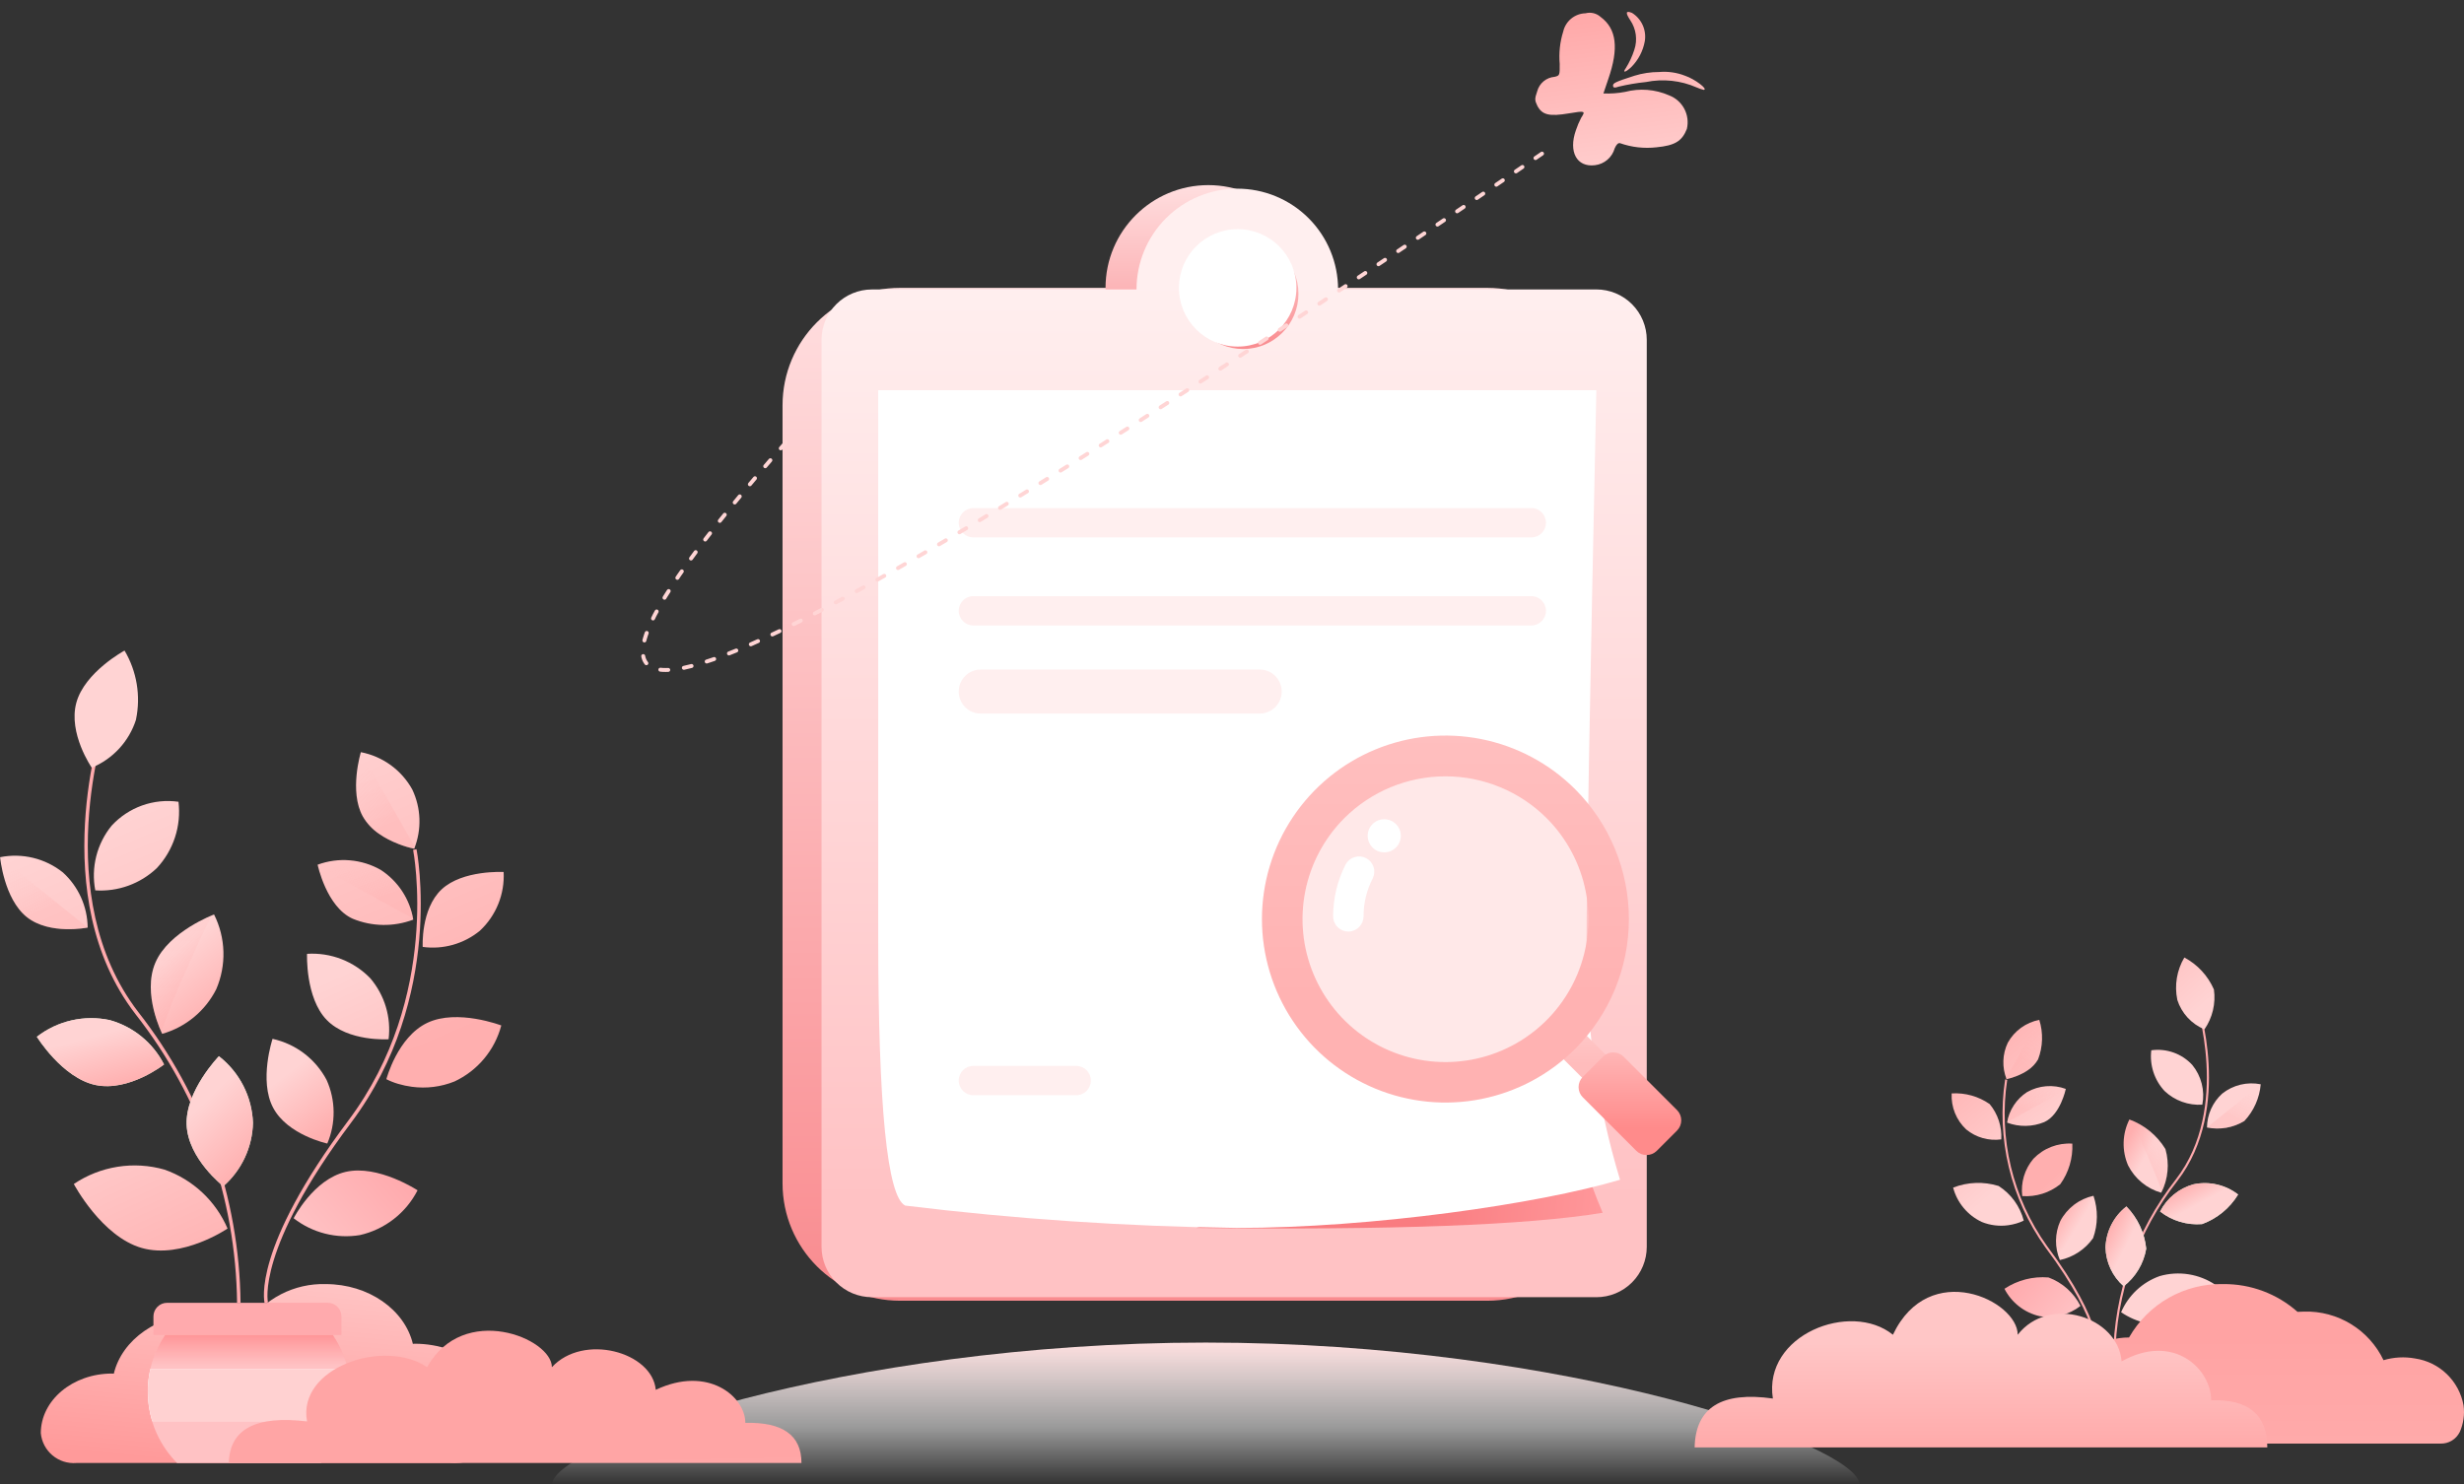
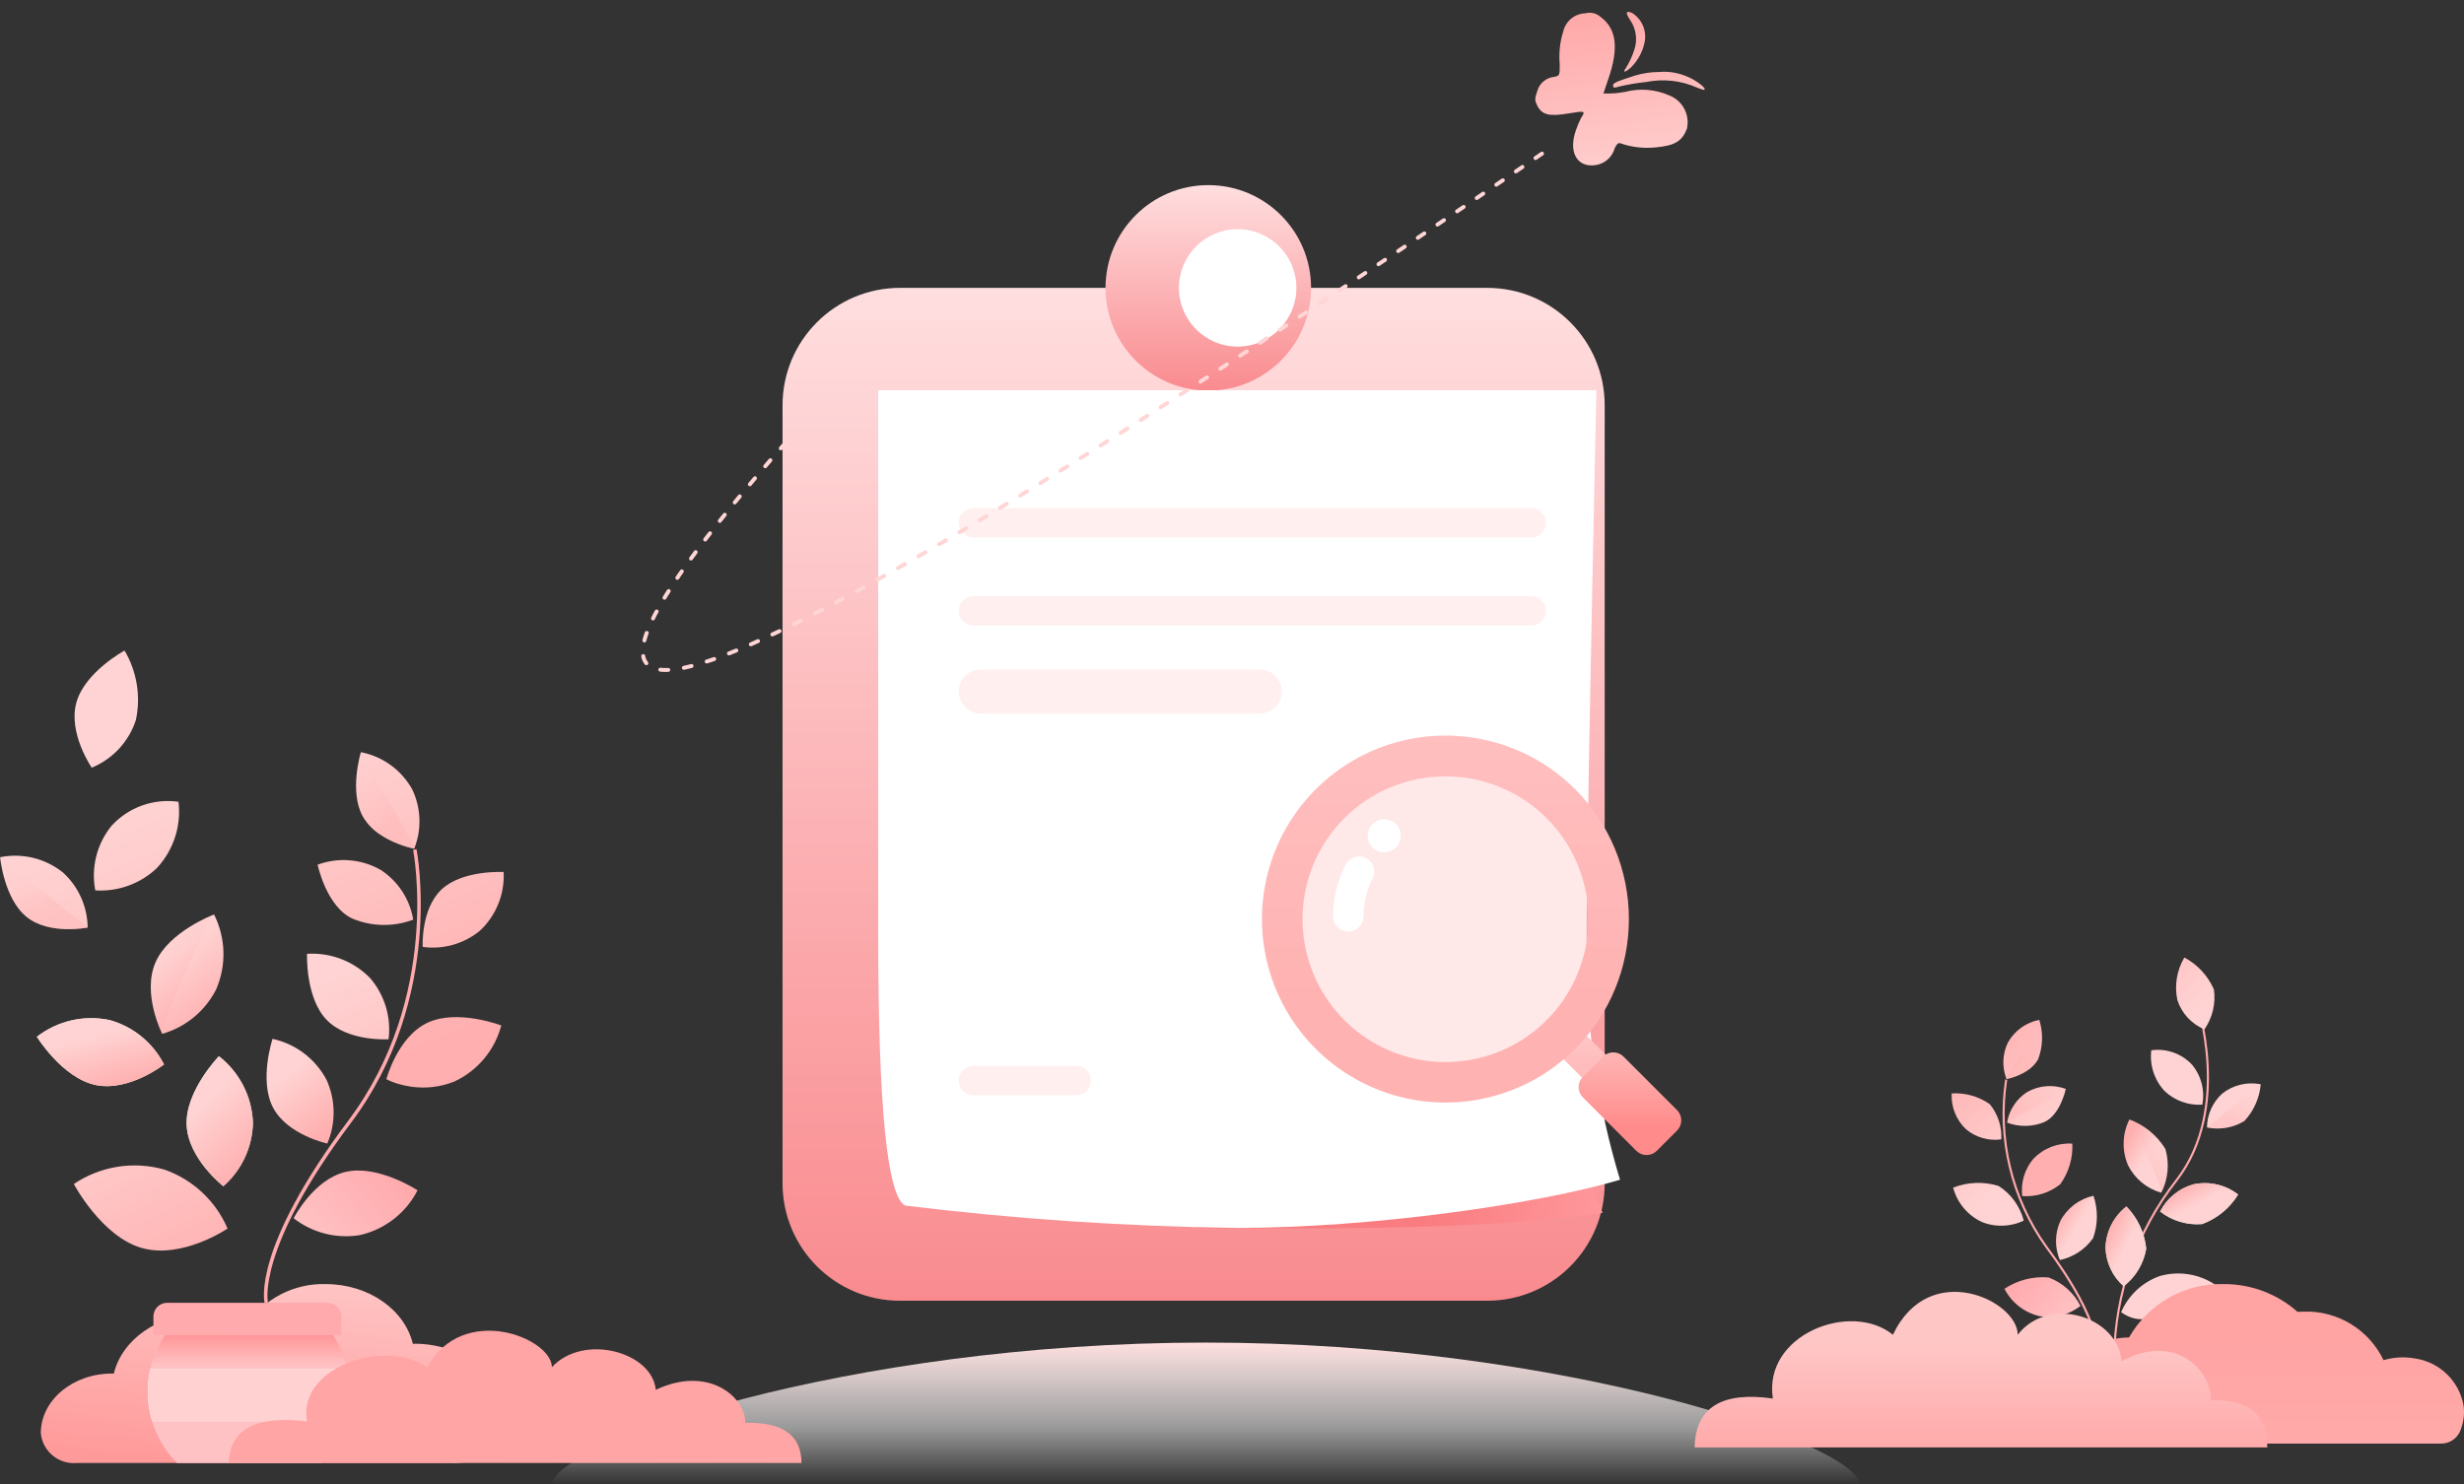
<svg xmlns="http://www.w3.org/2000/svg" width="624" height="376" viewBox="0 0 624 376" fill="none">
  <rect x="0" y="0" width="624" height="376" fill="#333333" stroke="none" />
  <path d="M10.333 363.027C10.333 354.684 18.409 347.92 28.369 347.92C28.525 347.92 28.667 347.954 28.819 347.958C30.89 339.32 39.992 332.813 50.915 332.813C54.939 332.812 58.906 333.757 62.497 335.572C64.681 332.304 67.658 329.644 71.15 327.84C74.642 326.036 78.534 325.148 82.463 325.258C93.386 325.258 102.488 331.765 104.559 340.402C104.711 340.402 104.852 340.365 105.008 340.365C117.46 340.365 127.554 348.82 127.554 359.25C127.238 362.536 125.642 365.566 123.112 367.685C120.581 369.805 117.319 370.844 114.028 370.579H19.353C17.16 370.756 14.984 370.064 13.297 368.651C11.609 367.238 10.545 365.218 10.333 363.027Z" fill="url(#paint0_linear_391_568)" />
  <path d="M67.021 330.109C66.88 329.562 63.879 316.292 88.213 283.839C111.782 252.416 104.688 215.628 104.617 215.274L105.48 215.1C105.569 215.471 112.734 252.62 88.916 284.371C64.827 316.496 67.828 329.77 67.865 329.893L67.01 330.112L67.021 330.109Z" fill="#FFAAAD" />
  <path d="M42.315 330.001C41.398 330.001 40.519 330.366 39.87 331.014C39.222 331.663 38.857 332.542 38.857 333.459V338.159H86.47V333.459C86.47 332.542 86.106 331.663 85.457 331.014C84.809 330.366 83.93 330.001 83.012 330.001H42.315Z" fill="#FFAAAD" />
-   <path d="M60.92 330.049L60.039 329.997C59.736 303.463 50.697 277.768 34.322 256.889C11.27 226.979 25.96 183 26.109 182.558L26.945 182.84C26.797 183.279 12.248 226.812 35.024 256.354C51.52 277.406 60.621 303.306 60.92 330.049Z" fill="#FFAAAD" />
  <path d="M81.268 370.574C85.446 366.362 88.032 360.829 88.584 354.922C89.136 349.014 87.62 343.098 84.295 338.185H41.813C38.487 343.098 36.971 349.014 37.523 354.922C38.075 360.829 40.661 366.362 44.839 370.574H81.249H81.268Z" fill="#FFC2C4" />
  <path d="M37.441 352.534C37.445 355.055 37.821 357.56 38.557 359.971H87.635C88.933 355.675 89.084 351.114 88.073 346.741H38.092C37.65 348.64 37.431 350.584 37.441 352.534Z" fill="white" />
  <path d="M37.441 352.534C37.445 355.055 37.821 357.56 38.557 359.971H87.635C88.933 355.675 89.084 351.114 88.073 346.741H38.092C37.65 348.64 37.431 350.584 37.441 352.534Z" fill="#FFD1D1" />
  <path d="M38.091 346.726H88.046C87.338 343.669 86.07 340.769 84.306 338.174H41.809C40.059 340.774 38.799 343.672 38.091 346.726Z" fill="url(#paint1_linear_391_568)" />
  <path d="M91.389 190.526C91.389 190.526 88.336 200.473 91.898 206.834C92.918 208.577 94.315 210.069 95.988 211.2C96.733 211.721 97.511 212.192 98.319 212.609C99.165 213.047 100.033 213.438 100.922 213.78C102.211 214.293 103.542 214.693 104.9 214.977C105.857 212.572 106.306 209.995 106.219 207.408C106.131 204.821 105.508 202.279 104.391 199.945C103.044 197.519 101.182 195.419 98.936 193.791C96.689 192.164 94.113 191.05 91.389 190.526ZM34.444 182.235C35.684 176.261 34.648 170.039 31.54 164.789C31.54 164.789 21.453 170.228 19.334 177.992C17.215 185.756 23.234 194.453 23.234 194.453C25.882 193.362 28.258 191.704 30.197 189.597C32.135 187.489 33.589 184.983 34.455 182.253L34.444 182.235ZM104.651 232.933C104.224 230.38 103.272 227.944 101.856 225.777C100.44 223.611 98.59 221.762 96.423 220.347C94.015 218.975 91.337 218.146 88.575 217.917C85.814 217.689 83.035 218.068 80.436 219.027C80.436 219.027 82.666 229.739 89.325 232.714C94.225 234.734 99.709 234.815 104.666 232.94L104.651 232.933ZM127.55 220.875C127.55 220.875 117.166 220.295 111.841 225.277C106.517 230.259 107.045 239.853 107.045 239.853C109.61 240.205 112.22 240.023 114.711 239.319C117.203 238.616 119.522 237.405 121.523 235.762C123.552 233.872 125.143 231.56 126.183 228.99C127.224 226.419 127.689 223.652 127.546 220.882L127.55 220.875ZM0.022 217.127C0.022 217.127 0.989 227.672 6.8 232.293C12.612 236.915 22.204 234.952 22.204 234.952C22.175 232.316 21.602 229.715 20.52 227.311C19.439 224.907 17.873 222.753 15.921 220.982C13.714 219.22 11.148 217.962 8.404 217.296C5.66 216.63 2.803 216.572 0.034 217.127H0.022ZM45.2 203.079C45.567 206.114 45.266 209.192 44.317 212.098C43.368 215.004 41.795 217.667 39.708 219.9C37.64 221.862 35.188 223.374 32.507 224.344C29.827 225.313 26.975 225.718 24.13 225.534C23.578 222.665 23.663 219.711 24.378 216.879C25.093 214.047 26.421 211.406 28.268 209.144C30.388 206.839 33.036 205.084 35.984 204.028C38.932 202.973 42.092 202.65 45.193 203.087L45.2 203.079ZM126.996 259.764C126.996 259.764 115.82 255.477 108.231 259.076C100.643 262.675 97.847 273.361 97.847 273.361C98.799 273.848 99.794 274.243 100.821 274.54C101.965 274.88 103.133 275.128 104.316 275.284C107.966 275.775 111.681 275.311 115.098 273.938C117.989 272.586 120.547 270.616 122.594 268.168C124.641 265.719 126.126 262.852 126.944 259.767L126.996 259.764Z" fill="url(#paint2_linear_391_568)" />
  <path d="M105.744 301.502C105.744 301.502 95.739 294.935 87.551 296.835C79.364 298.735 74.367 308.585 74.367 308.585C76.719 310.416 79.424 311.741 82.312 312.474C85.201 313.207 88.21 313.334 91.15 312.846C94.264 312.14 97.185 310.758 99.707 308.799C102.228 306.84 104.289 304.352 105.744 301.509V301.502Z" fill="url(#paint3_linear_391_568)" />
  <path d="M18.684 299.891C18.684 299.891 25.726 313.236 35.936 316.122C46.145 319.007 57.63 311.191 57.63 311.191C56.149 307.739 53.968 304.631 51.227 302.064C48.484 299.496 45.24 297.525 41.699 296.274C37.831 295.163 33.767 294.913 29.792 295.541C25.817 296.17 22.028 297.661 18.692 299.91L18.684 299.891ZM77.756 241.608C77.756 241.608 77.298 252.733 82.727 258.34C88.155 263.947 98.409 263.241 98.409 263.241C98.749 260.489 98.514 257.696 97.718 255.04C96.923 252.384 95.584 249.922 93.788 247.81C91.727 245.673 89.225 244.011 86.456 242.94C83.687 241.869 80.718 241.414 77.756 241.608Z" fill="url(#paint4_linear_391_568)" />
  <path d="M9.335 262.616C9.335 262.616 15.778 273.053 24.207 274.834C32.636 276.615 41.544 269.628 41.544 269.628C40.155 266.91 38.218 264.508 35.855 262.575C33.492 260.641 30.754 259.219 27.814 258.396C24.612 257.71 21.299 257.732 18.108 258.461C14.916 259.19 11.922 260.608 9.335 262.616Z" fill="#DBEAD3" />
  <path d="M9.335 262.616C9.335 262.616 15.778 273.053 24.207 274.834C32.636 276.615 41.544 269.628 41.544 269.628C40.155 266.91 38.218 264.508 35.855 262.575C33.492 260.641 30.754 259.219 27.814 258.396C24.612 257.71 21.299 257.732 18.108 258.461C14.916 259.19 11.922 260.608 9.335 262.616Z" fill="url(#paint5_linear_391_568)" />
  <path d="M55.447 267.527C55.447 267.527 46.896 276.347 47.267 284.954C47.639 293.562 56.562 300.482 56.562 300.482C58.858 298.467 60.711 295.997 62.002 293.229C63.293 290.461 63.994 287.454 64.062 284.4C63.943 281.13 63.109 277.926 61.618 275.013C60.128 272.1 58.018 269.548 55.436 267.538L55.447 267.527Z" fill="#CEE4D0" />
  <path d="M55.447 267.527C55.447 267.527 46.896 276.347 47.267 284.954C47.639 293.562 56.562 300.482 56.562 300.482C58.858 298.467 60.711 295.997 62.002 293.229C63.293 290.461 63.994 287.454 64.062 284.4C63.943 281.13 63.109 277.926 61.618 275.013C60.128 272.1 58.018 269.548 55.436 267.538L55.447 267.527Z" fill="url(#paint6_linear_391_568)" />
  <path d="M54.216 231.635C54.216 231.635 42.731 235.93 39.344 243.853C35.957 251.777 41.077 261.872 41.077 261.872C44.015 261.037 46.748 259.602 49.104 257.657C51.46 255.712 53.386 253.3 54.763 250.572C56.056 247.569 56.677 244.319 56.583 241.051C56.488 237.782 55.681 234.574 54.216 231.65V231.635Z" fill="url(#paint7_linear_391_568)" />
  <path d="M69.027 263.128C69.027 263.128 65.506 273.692 69.176 280.604C72.846 287.516 82.888 289.661 82.888 289.661C83.972 287.11 84.516 284.362 84.487 281.589C84.456 278.817 83.853 276.081 82.713 273.554C81.328 270.928 79.387 268.635 77.024 266.837C74.661 265.039 71.935 263.778 69.034 263.143L69.027 263.128Z" fill="url(#paint8_linear_391_568)" />
-   <path opacity="0.305" d="M104.627 232.691C104.171 230.188 103.21 227.803 101.804 225.681C100.398 223.56 98.576 221.746 96.448 220.35C94.04 218.978 91.362 218.149 88.6 217.921C85.838 217.693 83.06 218.072 80.46 219.03C80.495 219.177 80.53 219.323 80.565 219.469L104.653 232.688L104.627 232.691Z" fill="url(#paint9_linear_391_568)" />
  <path opacity="0.305" d="M91.374 190.557C91.232 191.014 88.399 200.626 91.901 206.839C92.921 208.582 94.319 210.073 95.991 211.204C96.736 211.726 97.515 212.196 98.322 212.613C99.168 213.051 100.037 213.442 100.925 213.785C102.214 214.297 103.545 214.698 104.903 214.982C104.903 214.982 104.974 214.833 105.078 214.577L91.392 190.549L91.374 190.557Z" fill="url(#paint10_linear_391_568)" />
  <path opacity="0.305" d="M53.495 231.933C50.926 233.026 42.23 237.139 39.367 243.861C36.463 250.655 39.806 259.043 40.828 261.289C43.907 252.424 49.788 239.697 53.503 231.933H53.495Z" fill="url(#paint11_linear_391_568)" />
  <path opacity="0.305" d="M0.007 217.131C0.007 217.131 0.974 227.676 6.785 232.298C12.597 236.919 22.189 234.956 22.189 234.956L0.007 217.131Z" fill="url(#paint12_linear_391_568)" />
  <path d="M531.404 343.998C531.489 343.663 533.333 335.516 518.391 315.598C509.693 303.411 506.082 288.318 508.322 273.515L507.794 273.407C505.52 288.361 509.166 303.613 517.959 315.921C532.742 335.628 530.902 343.786 530.879 343.86L531.404 343.994V343.998Z" fill="#FFAAAD" />
  <path d="M535.139 343.964L535.678 343.931C535.864 327.646 541.411 311.877 551.461 299.063C565.611 280.706 556.592 253.7 556.502 253.443L555.989 253.618C556.082 253.89 565.009 280.605 551.029 298.735C540.907 311.656 535.322 327.551 535.139 343.964Z" fill="#FFAAAD" />
  <path d="M549.553 357.763C549.554 359.31 549.326 360.848 548.877 362.329H518.761C517.963 359.692 517.87 356.892 518.489 354.208H549.148C549.421 355.373 549.558 356.566 549.553 357.763Z" fill="white" />
  <path d="M516.445 258.332C517.473 261.609 517.363 265.136 516.133 268.342C515.509 269.412 514.652 270.328 513.627 271.023C513.17 271.342 512.692 271.63 512.196 271.885C511.676 272.154 511.143 272.393 510.597 272.603C509.806 272.921 508.988 273.17 508.154 273.347C507.568 271.871 507.293 270.289 507.347 268.702C507.401 267.114 507.782 265.555 508.467 264.122C509.292 262.632 510.434 261.341 511.813 260.341C513.191 259.34 514.773 258.655 516.445 258.332ZM551.395 253.242C550.633 249.576 551.268 245.757 553.176 242.534C556.517 244.309 559.158 247.166 560.667 250.636C561.167 254.184 560.312 257.791 558.273 260.738C556.648 260.068 555.19 259.051 554 257.757C552.81 256.464 551.919 254.925 551.387 253.25L551.395 253.242ZM508.292 284.36C508.553 282.793 509.137 281.297 510.006 279.967C510.875 278.637 512.011 277.502 513.341 276.634C514.819 275.791 516.464 275.281 518.161 275.141C519.857 275.001 521.563 275.234 523.16 275.823C523.16 275.823 521.799 282.397 517.706 284.223C514.699 285.463 511.334 285.513 508.292 284.364V284.36ZM494.238 276.961C497.664 276.75 501.061 277.701 503.879 279.66C505.952 282.165 507.004 285.36 506.823 288.606C505.249 288.822 503.646 288.71 502.117 288.277C500.588 287.844 499.165 287.099 497.937 286.089C496.695 284.928 495.721 283.51 495.084 281.933C494.448 280.356 494.164 278.659 494.253 276.961H494.238ZM572.52 274.659C572.219 278.138 570.753 281.413 568.36 283.955C565.528 285.67 562.152 286.253 558.909 285.587C558.927 283.97 559.278 282.373 559.942 280.898C560.605 279.422 561.566 278.1 562.764 277.013C564.119 275.933 565.693 275.161 567.377 274.753C569.061 274.344 570.814 274.309 572.513 274.648L572.52 274.659ZM544.806 266.037C544.581 267.898 544.766 269.786 545.347 271.568C545.928 273.35 546.892 274.984 548.171 276.355C549.441 277.559 550.946 278.487 552.591 279.082C554.237 279.677 555.988 279.926 557.734 279.813C558.073 278.053 558.021 276.239 557.582 274.502C557.143 272.764 556.328 271.143 555.194 269.755C553.893 268.341 552.268 267.264 550.458 266.616C548.649 265.968 546.709 265.77 544.806 266.037ZM494.613 300.825C498.297 299.386 502.36 299.238 506.139 300.404C509.291 302.421 511.566 305.552 512.512 309.172C511.924 309.472 511.309 309.715 510.675 309.897C509.973 310.107 509.256 310.261 508.53 310.358C506.286 310.662 504.002 310.377 501.901 309.533C500.126 308.704 498.555 307.495 497.298 305.992C496.042 304.49 495.13 302.729 494.628 300.836L494.613 300.825Z" fill="url(#paint13_linear_391_568)" />
  <path d="M507.631 326.443C510.92 324.258 514.851 323.249 518.785 323.58C522.293 324.881 525.182 327.456 526.875 330.793C525.431 331.915 523.77 332.725 521.997 333.173C520.224 333.621 518.377 333.697 516.573 333.396C514.662 332.963 512.869 332.115 511.321 330.913C509.774 329.711 508.509 328.184 507.616 326.439L507.631 326.443Z" fill="url(#paint14_linear_391_568)" />
-   <path d="M561.065 325.454C561.065 325.454 556.744 333.634 550.476 335.415C545.815 336.122 541.059 335.041 537.161 332.389C538.07 330.269 539.409 328.362 541.092 326.785C542.774 325.209 544.766 323.999 546.94 323.231C549.315 322.548 551.811 322.394 554.251 322.779C556.692 323.164 559.019 324.08 561.068 325.462L561.065 325.454ZM524.807 289.681C524.979 293.354 523.903 296.978 521.754 299.962C519.039 302.142 515.601 303.216 512.128 302.97C511.92 301.281 512.064 299.567 512.553 297.937C513.041 296.307 513.862 294.796 514.965 293.5C516.229 292.186 517.764 291.163 519.464 290.503C521.164 289.844 522.987 289.563 524.807 289.681Z" fill="url(#paint15_linear_391_568)" />
+   <path d="M561.065 325.454C545.815 336.122 541.059 335.041 537.161 332.389C538.07 330.269 539.409 328.362 541.092 326.785C542.774 325.209 544.766 323.999 546.94 323.231C549.315 322.548 551.811 322.394 554.251 322.779C556.692 323.164 559.019 324.08 561.068 325.462L561.065 325.454ZM524.807 289.681C524.979 293.354 523.903 296.978 521.754 299.962C519.039 302.142 515.601 303.216 512.128 302.97C511.92 301.281 512.064 299.567 512.553 297.937C513.041 296.307 513.862 294.796 514.965 293.5C516.229 292.186 517.764 291.163 519.464 290.503C521.164 289.844 522.987 289.563 524.807 289.681Z" fill="url(#paint15_linear_391_568)" />
  <path d="M566.802 302.56C564.695 306.021 561.477 308.664 557.674 310.06C553.852 310.376 550.052 309.238 547.033 306.873C547.888 305.205 549.079 303.731 550.532 302.546C551.985 301.361 553.667 300.49 555.473 299.987C557.439 299.568 559.473 299.583 561.433 300.033C563.393 300.482 565.23 301.355 566.817 302.59L566.802 302.56Z" fill="#DBEAD3" />
  <path d="M566.802 302.56C564.695 306.021 561.477 308.664 557.674 310.06C553.852 310.376 550.052 309.238 547.033 306.873C547.888 305.205 549.079 303.731 550.532 302.546C551.985 301.361 553.667 300.49 555.473 299.987C557.439 299.568 559.473 299.583 561.433 300.033C563.393 300.482 565.23 301.355 566.817 302.59L566.802 302.56Z" fill="url(#paint16_linear_391_568)" />
  <path d="M538.501 305.588C541.337 308.483 543.107 312.254 543.524 316.285C542.887 320.067 540.848 323.47 537.813 325.815C536.404 324.579 535.267 323.063 534.475 321.365C533.683 319.666 533.252 317.821 533.21 315.947C533.284 313.94 533.796 311.973 534.71 310.184C535.625 308.396 536.92 306.83 538.505 305.595L538.501 305.588Z" fill="#CEE4D0" />
  <path d="M538.501 305.588C541.337 308.483 543.107 312.254 543.524 316.285C542.887 320.067 540.848 323.47 537.813 325.815C536.404 324.579 535.267 323.063 534.475 321.365C533.683 319.666 533.252 317.821 533.21 315.947C533.284 313.94 533.796 311.973 534.71 310.184C535.625 308.396 536.92 306.83 538.505 305.595L538.501 305.588Z" fill="url(#paint17_linear_391_568)" />
  <path d="M539.259 283.562C543.061 284.959 546.279 287.602 548.387 291.061C549.44 294.749 549.06 298.699 547.324 302.119C545.52 301.607 543.843 300.726 542.397 299.532C540.952 298.339 539.769 296.858 538.925 295.185C538.13 293.341 537.748 291.346 537.806 289.34C537.863 287.333 538.36 285.364 539.259 283.569V283.562Z" fill="url(#paint18_linear_391_568)" />
  <path d="M530.166 302.888C531.348 306.37 531.316 310.151 530.073 313.612C528.067 316.458 525.061 318.443 521.655 319.17C520.989 317.604 520.655 315.917 520.674 314.216C520.692 312.514 521.063 310.835 521.763 309.284C522.613 307.671 523.804 306.264 525.254 305.16C526.704 304.056 528.378 303.282 530.158 302.892L530.166 302.888Z" fill="url(#paint19_linear_391_568)" />
  <path opacity="0.305" d="M508.314 284.207C508.594 282.67 509.184 281.206 510.047 279.904C510.911 278.602 512.03 277.489 513.337 276.633C514.815 275.79 516.46 275.281 518.157 275.141C519.853 275.001 521.559 275.233 523.156 275.823C523.136 275.912 523.115 276.003 523.093 276.094L508.31 284.207H508.314Z" fill="url(#paint20_linear_391_568)" />
  <path opacity="0.305" d="M516.448 258.347C517.482 261.618 517.368 265.144 516.125 268.342C515.5 269.411 514.644 270.328 513.619 271.023C513.162 271.342 512.683 271.63 512.187 271.885C511.668 272.153 511.134 272.393 510.589 272.603C509.797 272.921 508.98 273.169 508.146 273.347C508.146 273.347 508.101 273.254 508.038 273.097L516.437 258.351L516.448 258.347Z" fill="url(#paint21_linear_391_568)" />
  <path opacity="0.305" d="M539.702 283.743C543.345 285.123 546.408 287.706 548.384 291.064C549.451 294.615 549.131 298.438 547.488 301.762C545.599 296.322 541.989 288.51 539.71 283.747L539.702 283.743Z" fill="url(#paint22_linear_391_568)" />
  <path opacity="0.305" d="M572.528 274.656C572.227 278.135 570.761 281.41 568.368 283.952C565.536 285.667 562.16 286.25 558.917 285.584L572.528 274.656Z" fill="url(#paint23_linear_391_568)" />
  <path d="M470.882 376C470.882 366.084 396.779 340.074 305.368 340.074C213.957 340.074 139.854 366.084 139.854 376H470.882Z" fill="url(#paint24_linear_391_568)" />
  <path d="M622.906 362.782C623.864 360.646 624.203 358.285 623.884 355.966C623.334 352.951 621.853 350.183 619.648 348.054C617.443 345.925 614.625 344.541 611.592 344.098C608.938 343.613 606.206 343.763 603.621 344.536C601.822 340.763 598.969 337.592 595.406 335.407C591.842 333.222 587.722 332.117 583.544 332.225C582.971 332.225 582.402 332.251 581.841 332.292C576.663 327.698 569.964 325.191 563.043 325.257C558.215 325.149 553.448 326.349 549.246 328.729C545.045 331.11 541.565 334.583 539.177 338.78C535.808 338.78 532.508 339.731 529.656 341.523C526.804 343.316 524.516 345.877 523.055 348.913C522.829 348.913 522.602 348.883 522.371 348.883C519.194 348.715 516.079 349.813 513.708 351.935C511.338 354.057 509.903 357.032 509.719 360.209C509.719 361.357 509.912 362.497 510.292 363.581C510.533 364.207 510.962 364.742 511.52 365.114C512.078 365.487 512.737 365.677 513.407 365.66H618.058C619.053 365.69 620.036 365.436 620.892 364.928C621.748 364.419 622.442 363.677 622.891 362.789" fill="url(#paint25_linear_391_568)" />
  <path d="M574.185 366.634H429.157C429.377 356.533 435.983 352.404 448.974 354.248C446.438 338.089 468.679 329.429 479.376 338.089C488.556 318.735 510.979 329.425 510.979 338.089C518.947 327.905 536.403 333.519 537.288 344.834C550.516 337.472 559.967 346.83 559.967 354.683C569.446 354.393 574.185 358.377 574.185 366.634Z" fill="url(#paint26_linear_391_568)" />
  <path d="M202.97 370.574H57.941C58.162 361.99 64.768 358.48 77.758 360.044C75.223 346.309 97.464 338.947 108.16 346.309C117.34 329.856 139.764 338.947 139.764 346.309C147.731 337.653 165.187 342.427 166.072 352.042C179.301 345.785 188.752 353.742 188.752 360.412C198.23 360.167 202.97 363.554 202.97 370.574Z" fill="url(#paint27_linear_391_568)" />
  <path d="M376.641 72.918H227.921C211.493 72.918 198.177 86.236 198.177 102.664V299.731C198.177 316.16 211.493 329.477 227.921 329.477H376.641C393.068 329.477 406.385 316.16 406.385 299.731V102.664C406.385 86.236 393.068 72.918 376.641 72.918Z" fill="url(#paint28_linear_391_568)" />
  <path d="M305.999 98.946C320.372 98.946 332.025 87.293 332.025 72.918C332.025 58.544 320.372 46.891 305.999 46.891C291.625 46.891 279.973 58.544 279.973 72.918C279.973 87.293 291.625 98.946 305.999 98.946Z" fill="url(#paint29_linear_391_568)" />
-   <path d="M313.342 47.787C320.112 47.787 326.604 50.476 331.391 55.263C336.177 60.05 338.866 66.543 338.866 73.313H404.274C405.95 73.313 407.61 73.643 409.158 74.284C410.707 74.926 412.114 75.866 413.299 77.052C414.484 78.237 415.424 79.644 416.066 81.193C416.707 82.741 417.037 84.401 417.037 86.078V315.817C417.037 317.493 416.707 319.153 416.066 320.702C415.424 322.25 414.484 323.657 413.299 324.843C412.114 326.028 410.707 326.968 409.158 327.61C407.61 328.251 405.95 328.581 404.274 328.581H220.816C219.14 328.581 217.48 328.251 215.932 327.61C214.383 326.968 212.976 326.028 211.791 324.843C210.605 323.657 209.665 322.25 209.024 320.702C208.382 319.153 208.052 317.493 208.052 315.817V86.085C208.052 82.7 209.397 79.453 211.791 77.059C214.184 74.665 217.431 73.32 220.816 73.32H287.818C287.817 69.968 288.477 66.647 289.759 63.55C291.041 60.452 292.921 57.637 295.291 55.266C297.662 52.895 300.476 51.014 303.573 49.731C306.67 48.448 309.99 47.787 313.342 47.787V47.787Z" fill="url(#paint30_linear_391_568)" />
  <path fill-rule="evenodd" clip-rule="evenodd" d="M405.867 307.194C386.729 310.347 352.43 311.626 302.971 311.031L396.735 277.734C398.787 287.834 401.846 297.704 405.867 307.194Z" fill="url(#paint31_linear_391_568)" />
  <path fill-rule="evenodd" clip-rule="evenodd" d="M222.406 98.842H404.272C402.613 176.707 401.784 223.567 401.784 239.422C401.582 259.541 404.443 279.574 410.269 298.832C389.545 305.004 347.264 311.035 313.34 311.035C285.226 310.68 257.152 308.791 229.243 305.376C224.685 303.133 222.406 280.31 222.406 236.908V98.842Z" fill="white" />
  <path d="M387.795 128.692H246.51C244.457 128.692 242.792 130.357 242.792 132.41C242.792 134.464 244.457 136.128 246.51 136.128H387.795C389.848 136.128 391.513 134.464 391.513 132.41C391.513 130.357 389.848 128.692 387.795 128.692Z" fill="#FFEFEF" />
  <path d="M387.795 151.001H246.51C244.457 151.001 242.792 152.666 242.792 154.72C242.792 156.773 244.457 158.438 246.51 158.438H387.795C389.848 158.438 391.513 156.773 391.513 154.72C391.513 152.666 389.848 151.001 387.795 151.001Z" fill="#FFEFEF" />
  <path d="M319.012 169.593H248.369C245.289 169.593 242.792 172.09 242.792 175.17C242.792 178.25 245.289 180.748 248.369 180.748H319.012C322.092 180.748 324.589 178.25 324.589 175.17C324.589 172.09 322.092 169.593 319.012 169.593Z" fill="#FFEFEF" />
  <path d="M272.537 269.985H246.51C244.457 269.985 242.792 271.65 242.792 273.704C242.792 275.757 244.457 277.422 246.51 277.422H272.537C274.59 277.422 276.255 275.757 276.255 273.704C276.255 271.65 274.59 269.985 272.537 269.985Z" fill="#FFEFEF" />
-   <path d="M314.826 88.401C322.559 88.401 328.828 82.132 328.828 74.398C328.828 66.664 322.559 60.395 314.826 60.395C307.093 60.395 300.824 66.664 300.824 74.398C300.824 82.132 307.093 88.401 314.826 88.401Z" fill="url(#paint32_linear_391_568)" />
  <path d="M313.435 87.791C321.648 87.791 328.307 81.132 328.307 72.918C328.307 64.704 321.648 58.045 313.435 58.045C305.221 58.045 298.562 64.704 298.562 72.918C298.562 81.132 305.221 87.791 313.435 87.791Z" fill="white" />
  <path d="M431.474 22.768C430.864 22.613 430.267 22.408 429.69 22.155C425.649 20.38 421.156 19.899 416.83 20.779C414.501 21.018 412.191 21.409 409.913 21.951C408.897 22.308 408.564 22.256 408.502 21.75C408.419 21.067 409.029 20.764 413.868 19.199C415.922 18.56 418.061 18.236 420.212 18.236C422.432 18.049 424.666 18.375 426.741 19.187C429.195 20.01 432.655 22.623 431.474 22.768ZM427.196 32.659C425.959 35.767 424.158 36.868 419.459 37.314C416.361 37.664 413.225 37.308 410.285 36.272C409.807 36.146 409.352 36.577 408.919 37.564C408.602 38.694 407.957 39.705 407.065 40.468C406.173 41.231 405.074 41.711 403.908 41.847C399.317 42.411 397.171 38.475 399.079 33.022C399.445 31.917 399.899 30.843 400.438 29.81C401.565 28.102 401.417 28.026 397.348 28.713C392.383 29.556 390.533 29.135 389.319 26.781C388.642 25.389 388.642 25.018 389.288 23.14C389.547 22.146 390.11 21.258 390.898 20.598C391.686 19.939 392.659 19.541 393.684 19.461C394.984 19.163 395.021 19.064 394.987 16.162C394.748 13.407 395.05 10.633 395.876 7.994C396.17 6.703 396.886 5.546 397.912 4.707C398.937 3.869 400.213 3.397 401.538 3.365C402.198 3.191 402.892 3.184 403.557 3.344C404.221 3.505 404.835 3.828 405.344 4.284C409.406 7.291 410.009 12.203 407.28 20.061C406.673 21.889 406.13 23.48 406.06 23.672C407.9 23.751 409.742 23.618 411.551 23.275C415.258 22.305 419.183 22.614 422.691 24.154C424.345 24.782 425.714 25.99 426.542 27.553C427.371 29.116 427.603 30.926 427.195 32.648L427.196 32.659ZM416.533 10.48C416.085 12.922 414.914 15.172 413.171 16.94C411.684 18.37 410.787 18.57 411.734 17.255C412.643 15.802 413.366 14.24 413.887 12.607C414.302 11.371 414.427 10.056 414.252 8.764C414.077 7.472 413.607 6.238 412.879 5.156C411.578 3.192 411.692 2.624 413.294 3.259C414.49 4.005 415.437 5.09 416.014 6.376C416.59 7.662 416.771 9.091 416.533 10.48Z" fill="url(#paint33_linear_391_568)" />
  <path d="M199.041 112.06C114.104 208.6 178.406 183.892 391.946 37.937" stroke="#FFD5D5" stroke-linecap="round" stroke-dasharray="2 4" />
  <path opacity="0.28" d="M364.538 270.885C386.4 270.885 404.123 253.161 404.123 231.297C404.123 209.433 386.4 191.709 364.538 191.709C342.675 191.709 324.952 209.433 324.952 231.297C324.952 253.161 342.675 270.885 364.538 270.885Z" fill="#FFADAD" />
  <path d="M413.439 274.819L408.393 279.864C408.277 279.971 408.125 280.031 407.968 280.031C407.81 280.031 407.658 279.971 407.542 279.864L392.67 264.991C392.563 264.875 392.504 264.723 392.504 264.566C392.504 264.408 392.563 264.256 392.67 264.14L397.715 259.094C397.831 258.987 397.983 258.928 398.141 258.928C398.299 258.928 398.451 258.987 398.567 259.094L413.439 273.967C413.545 274.083 413.605 274.235 413.605 274.393C413.605 274.551 413.545 274.703 413.439 274.819Z" fill="url(#paint34_linear_391_568)" />
  <path d="M398.934 265.653C392.435 272.156 384.154 276.586 375.138 278.382C366.122 280.177 356.776 279.259 348.282 275.742C339.788 272.225 332.528 266.268 327.42 258.624C322.312 250.98 319.585 241.993 319.585 232.799C319.585 223.605 322.312 214.618 327.42 206.974C332.528 199.33 339.788 193.373 348.282 189.856C356.776 186.339 366.122 185.42 375.138 187.216C384.154 189.012 392.435 193.441 398.934 199.945C407.629 208.667 412.512 220.482 412.512 232.799C412.512 245.116 407.629 256.931 398.934 265.653ZM340.464 207.217C335.401 212.281 331.953 218.732 330.556 225.755C329.159 232.778 329.876 240.057 332.616 246.673C335.356 253.288 339.996 258.943 345.95 262.921C351.903 266.899 358.903 269.023 366.063 269.023C373.223 269.023 380.222 266.899 386.176 262.921C392.129 258.943 396.769 253.288 399.509 246.673C402.249 240.057 402.966 232.778 401.569 225.755C400.172 218.732 396.724 212.281 391.661 207.217C384.862 200.446 375.658 196.644 366.063 196.644C356.468 196.644 347.263 200.446 340.464 207.217Z" fill="url(#paint35_linear_391_568)" />
  <path d="M424.718 286.36L419.561 291.517C418.874 292.194 417.948 292.574 416.983 292.574C416.018 292.574 415.092 292.194 414.404 291.517L400.826 277.938C400.149 277.251 399.769 276.324 399.769 275.359C399.769 274.394 400.149 273.468 400.826 272.781L405.983 267.624C406.67 266.946 407.596 266.566 408.561 266.566C409.526 266.566 410.452 266.946 411.14 267.624L424.718 281.202C425.395 281.89 425.775 282.816 425.775 283.781C425.775 284.746 425.395 285.672 424.718 286.36Z" fill="url(#paint36_linear_391_568)" />
  <path d="M350.556 215.903C352.872 215.903 354.75 214.026 354.75 211.709C354.75 209.393 352.872 207.515 350.556 207.515C348.24 207.515 346.362 209.393 346.362 211.709C346.362 214.026 348.24 215.903 350.556 215.903Z" fill="white" />
  <path d="M341.464 235.96C340.957 235.961 340.456 235.861 339.987 235.667C339.519 235.473 339.093 235.189 338.734 234.831C338.376 234.472 338.092 234.047 337.898 233.578C337.704 233.11 337.605 232.607 337.605 232.1C337.614 227.52 338.707 223.007 340.795 218.93C341.279 218.05 342.087 217.392 343.048 217.098C344.009 216.804 345.047 216.896 345.941 217.355C346.835 217.815 347.514 218.604 347.835 219.557C348.156 220.509 348.093 221.549 347.659 222.455C346.108 225.433 345.305 228.743 345.32 232.1C345.315 233.122 344.907 234.1 344.185 234.823C343.464 235.545 342.486 235.954 341.464 235.96Z" fill="white" />
  <defs>
    <linearGradient id="paint0_linear_391_568" x1="78.322" y1="325.249" x2="73.902" y2="372.823" gradientUnits="userSpaceOnUse">
      <stop stop-color="#FFC3C3" />
      <stop offset="1" stop-color="#FF9A9A" />
    </linearGradient>
    <linearGradient id="paint1_linear_391_568" x1="63.069" y1="345.973" x2="63.069" y2="332.897" gradientUnits="userSpaceOnUse">
      <stop stop-color="#FF7C7C" stop-opacity="0" />
      <stop offset="1" stop-color="#FF747A" />
    </linearGradient>
    <linearGradient id="paint2_linear_391_568" x1="41.731" y1="200.429" x2="75.329" y2="279.257" gradientUnits="userSpaceOnUse">
      <stop stop-color="#FFD3D3" />
      <stop offset="1" stop-color="#FFAFAF" />
    </linearGradient>
    <linearGradient id="paint3_linear_391_568" x1="74.367" y1="309.258" x2="95.546" y2="291.003" gradientUnits="userSpaceOnUse">
      <stop stop-color="#FFC2C4" />
      <stop offset="1" stop-color="#FFAAAD" />
    </linearGradient>
    <linearGradient id="paint4_linear_391_568" x1="44.804" y1="265.778" x2="68.91" y2="317.913" gradientUnits="userSpaceOnUse">
      <stop stop-color="#FFD3D3" />
      <stop offset="1" stop-color="#FFAFAF" />
    </linearGradient>
    <linearGradient id="paint5_linear_391_568" x1="19.868" y1="263.445" x2="23.43" y2="277.006" gradientUnits="userSpaceOnUse">
      <stop stop-color="#FFD3D3" />
      <stop offset="1" stop-color="#FFAFAF" />
    </linearGradient>
    <linearGradient id="paint6_linear_391_568" x1="52.751" y1="278.138" x2="66.608" y2="292.526" gradientUnits="userSpaceOnUse">
      <stop stop-color="#FFD3D3" />
      <stop offset="1" stop-color="#FFAFAF" />
    </linearGradient>
    <linearGradient id="paint7_linear_391_568" x1="44.205" y1="241.372" x2="56.64" y2="256.784" gradientUnits="userSpaceOnUse">
      <stop stop-color="#FFD3D3" />
      <stop offset="1" stop-color="#FFAFAF" />
    </linearGradient>
    <linearGradient id="paint8_linear_391_568" x1="73.059" y1="271.672" x2="83.843" y2="285.725" gradientUnits="userSpaceOnUse">
      <stop stop-color="#FFD3D3" />
      <stop offset="1" stop-color="#FFAFAF" />
    </linearGradient>
    <linearGradient id="paint9_linear_391_568" x1="88.468" y1="218.999" x2="91.931" y2="228.746" gradientUnits="userSpaceOnUse">
      <stop stop-color="#FFBCBC" stop-opacity="0" />
      <stop offset="1" stop-color="#FFAFAF" />
    </linearGradient>
    <linearGradient id="paint10_linear_391_568" x1="95.097" y1="192.431" x2="104.124" y2="201.945" gradientUnits="userSpaceOnUse">
      <stop stop-color="#FFBCBC" stop-opacity="0" />
      <stop offset="1" stop-color="#FFAFAF" />
    </linearGradient>
    <linearGradient id="paint11_linear_391_568" x1="43.27" y1="234.193" x2="54.071" y2="243.906" gradientUnits="userSpaceOnUse">
      <stop stop-color="#FFBCBC" stop-opacity="0" />
      <stop offset="1" stop-color="#FFAFAF" />
    </linearGradient>
    <linearGradient id="paint12_linear_391_568" x1="7.349" y1="218.535" x2="12.59" y2="229.535" gradientUnits="userSpaceOnUse">
      <stop stop-color="#FFBCBC" stop-opacity="0" />
      <stop offset="1" stop-color="#FFAFAF" />
    </linearGradient>
    <linearGradient id="paint13_linear_391_568" x1="546.922" y1="264.411" x2="524.416" y2="239.336" gradientUnits="userSpaceOnUse">
      <stop stop-color="#FFD3D3" />
      <stop offset="1" stop-color="#FFAFAF" />
    </linearGradient>
    <linearGradient id="paint14_linear_391_568" x1="526.875" y1="331.233" x2="514.051" y2="320.003" gradientUnits="userSpaceOnUse">
      <stop stop-color="#FFC2C4" />
      <stop offset="1" stop-color="#FFAAAD" />
    </linearGradient>
    <linearGradient id="paint15_linear_391_568" x1="545.035" y1="304.458" x2="529.725" y2="288.668" gradientUnits="userSpaceOnUse">
      <stop stop-color="#FFD3D3" />
      <stop offset="1" stop-color="#FFAFAF" />
    </linearGradient>
    <linearGradient id="paint16_linear_391_568" x1="560.348" y1="303.042" x2="557.427" y2="297.684" gradientUnits="userSpaceOnUse">
      <stop stop-color="#FFD3D3" />
      <stop offset="1" stop-color="#FFAFAF" />
    </linearGradient>
    <linearGradient id="paint17_linear_391_568" x1="540.151" y1="312.101" x2="534.805" y2="309.465" gradientUnits="userSpaceOnUse">
      <stop stop-color="#FFD3D3" />
      <stop offset="1" stop-color="#FFAFAF" />
    </linearGradient>
    <linearGradient id="paint18_linear_391_568" x1="545.318" y1="289.537" x2="539.942" y2="286.407" gradientUnits="userSpaceOnUse">
      <stop stop-color="#FFD3D3" />
      <stop offset="1" stop-color="#FFAFAF" />
    </linearGradient>
    <linearGradient id="paint19_linear_391_568" x1="527.643" y1="308.131" x2="522.801" y2="305.153" gradientUnits="userSpaceOnUse">
      <stop stop-color="#FFD3D3" />
      <stop offset="1" stop-color="#FFAFAF" />
    </linearGradient>
    <linearGradient id="paint20_linear_391_568" x1="518.242" y1="275.802" x2="516.116" y2="281.785" gradientUnits="userSpaceOnUse">
      <stop stop-color="#FFBCBC" stop-opacity="0" />
      <stop offset="1" stop-color="#FFAFAF" />
    </linearGradient>
    <linearGradient id="paint21_linear_391_568" x1="514.133" y1="259.502" x2="508.589" y2="265.313" gradientUnits="userSpaceOnUse">
      <stop stop-color="#FFBCBC" stop-opacity="0" />
      <stop offset="1" stop-color="#FFAFAF" />
    </linearGradient>
    <linearGradient id="paint22_linear_391_568" x1="545.925" y1="285.131" x2="539.302" y2="291.03" gradientUnits="userSpaceOnUse">
      <stop stop-color="#FFBCBC" stop-opacity="0" />
      <stop offset="1" stop-color="#FFAFAF" />
    </linearGradient>
    <linearGradient id="paint23_linear_391_568" x1="568.023" y1="275.518" x2="564.805" y2="282.27" gradientUnits="userSpaceOnUse">
      <stop stop-color="#FFBCBC" stop-opacity="0" />
      <stop offset="1" stop-color="#FFAFAF" />
    </linearGradient>
    <linearGradient id="paint24_linear_391_568" x1="305.368" y1="340.074" x2="305.368" y2="376" gradientUnits="userSpaceOnUse">
      <stop stop-color="#FFE0E0" />
      <stop offset="0.6" stop-color="white" stop-opacity="0.502" />
      <stop offset="1" stop-color="white" stop-opacity="0" />
    </linearGradient>
    <linearGradient id="paint25_linear_391_568" x1="566.86" y1="338.465" x2="566.86" y2="365.662" gradientUnits="userSpaceOnUse">
      <stop stop-color="#FFA3A3" />
      <stop offset="1" stop-color="#FFAAAA" />
    </linearGradient>
    <linearGradient id="paint26_linear_391_568" x1="501.671" y1="340.111" x2="501.671" y2="366.634" gradientUnits="userSpaceOnUse">
      <stop stop-color="#FFC6C6" />
      <stop offset="1" stop-color="#FFAAAA" />
    </linearGradient>
    <linearGradient id="paint27_linear_391_568" x1="116.098" y1="395.733" x2="115.623" y2="370.417" gradientUnits="userSpaceOnUse">
      <stop stop-color="#FFCCCC" />
      <stop offset="1" stop-color="#FFA5A5" />
    </linearGradient>
    <linearGradient id="paint28_linear_391_568" x1="302.281" y1="329.477" x2="302.281" y2="72.918" gradientUnits="userSpaceOnUse">
      <stop stop-color="#F98B8F" />
      <stop offset="1" stop-color="#FFDEDF" />
    </linearGradient>
    <linearGradient id="paint29_linear_391_568" x1="305.999" y1="98.946" x2="305.999" y2="46.891" gradientUnits="userSpaceOnUse">
      <stop stop-color="#F98B8F" />
      <stop offset="1" stop-color="#FFDEDF" />
    </linearGradient>
    <linearGradient id="paint30_linear_391_568" x1="312.545" y1="303.872" x2="312.545" y2="70.812" gradientUnits="userSpaceOnUse">
      <stop stop-color="#FFC2C4" />
      <stop offset="1" stop-color="#FFEFEF" />
    </linearGradient>
    <linearGradient id="paint31_linear_391_568" x1="405.867" y1="296.125" x2="362.065" y2="292.041" gradientUnits="userSpaceOnUse">
      <stop stop-color="#FF979A" />
      <stop offset="1" stop-color="#F97C80" />
    </linearGradient>
    <linearGradient id="paint32_linear_391_568" x1="314.826" y1="88.401" x2="314.826" y2="60.395" gradientUnits="userSpaceOnUse">
      <stop stop-color="#F98B8F" />
      <stop offset="1" stop-color="#FFD1D2" />
    </linearGradient>
    <linearGradient id="paint33_linear_391_568" x1="412.377" y1="40.807" x2="407.68" y2="2.573" gradientUnits="userSpaceOnUse">
      <stop stop-color="#FFCCCC" />
      <stop offset="1" stop-color="#FFA8A8" />
    </linearGradient>
    <linearGradient id="paint34_linear_391_568" x1="435.972" y1="269.501" x2="435.972" y2="247.28" gradientUnits="userSpaceOnUse">
      <stop stop-color="#FFBCBC" />
      <stop offset="1" stop-color="#FFD9D9" />
    </linearGradient>
    <linearGradient id="paint35_linear_391_568" x1="435.744" y1="252.784" x2="435.744" y2="159.828" gradientUnits="userSpaceOnUse">
      <stop stop-color="#FFB2B2" />
      <stop offset="1" stop-color="#FFC4C4" />
    </linearGradient>
    <linearGradient id="paint36_linear_391_568" x1="435.735" y1="285.656" x2="435.735" y2="259.18" gradientUnits="userSpaceOnUse">
      <stop stop-color="#FF8B8B" />
      <stop offset="1" stop-color="#FFC6C6" />
    </linearGradient>
  </defs>
</svg>